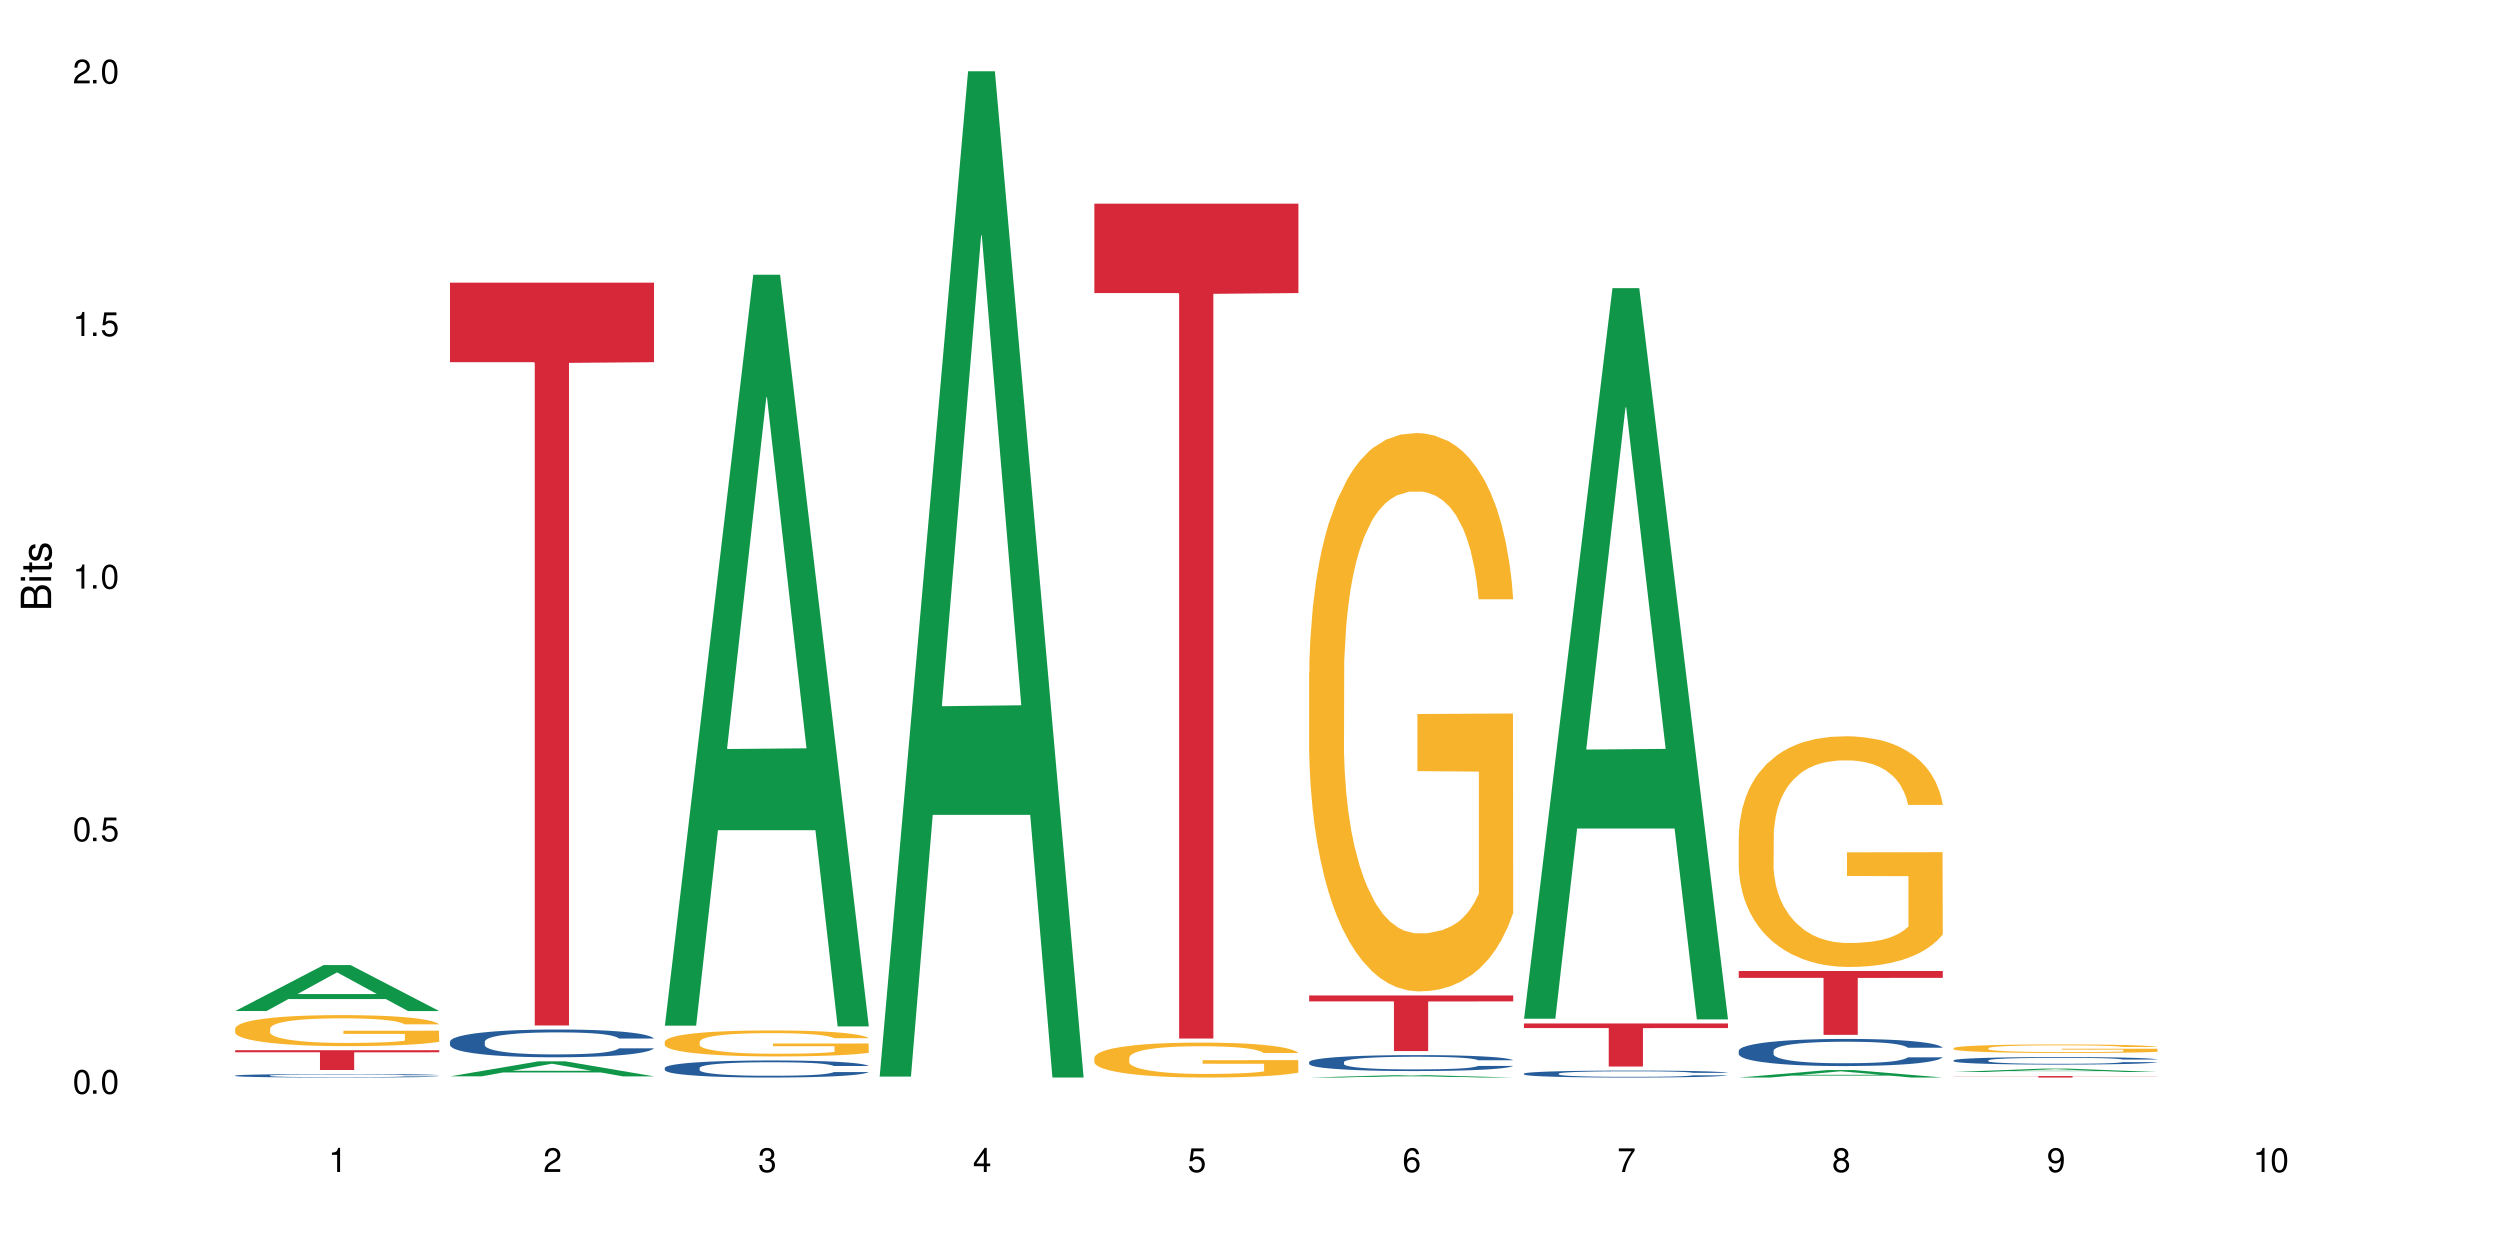
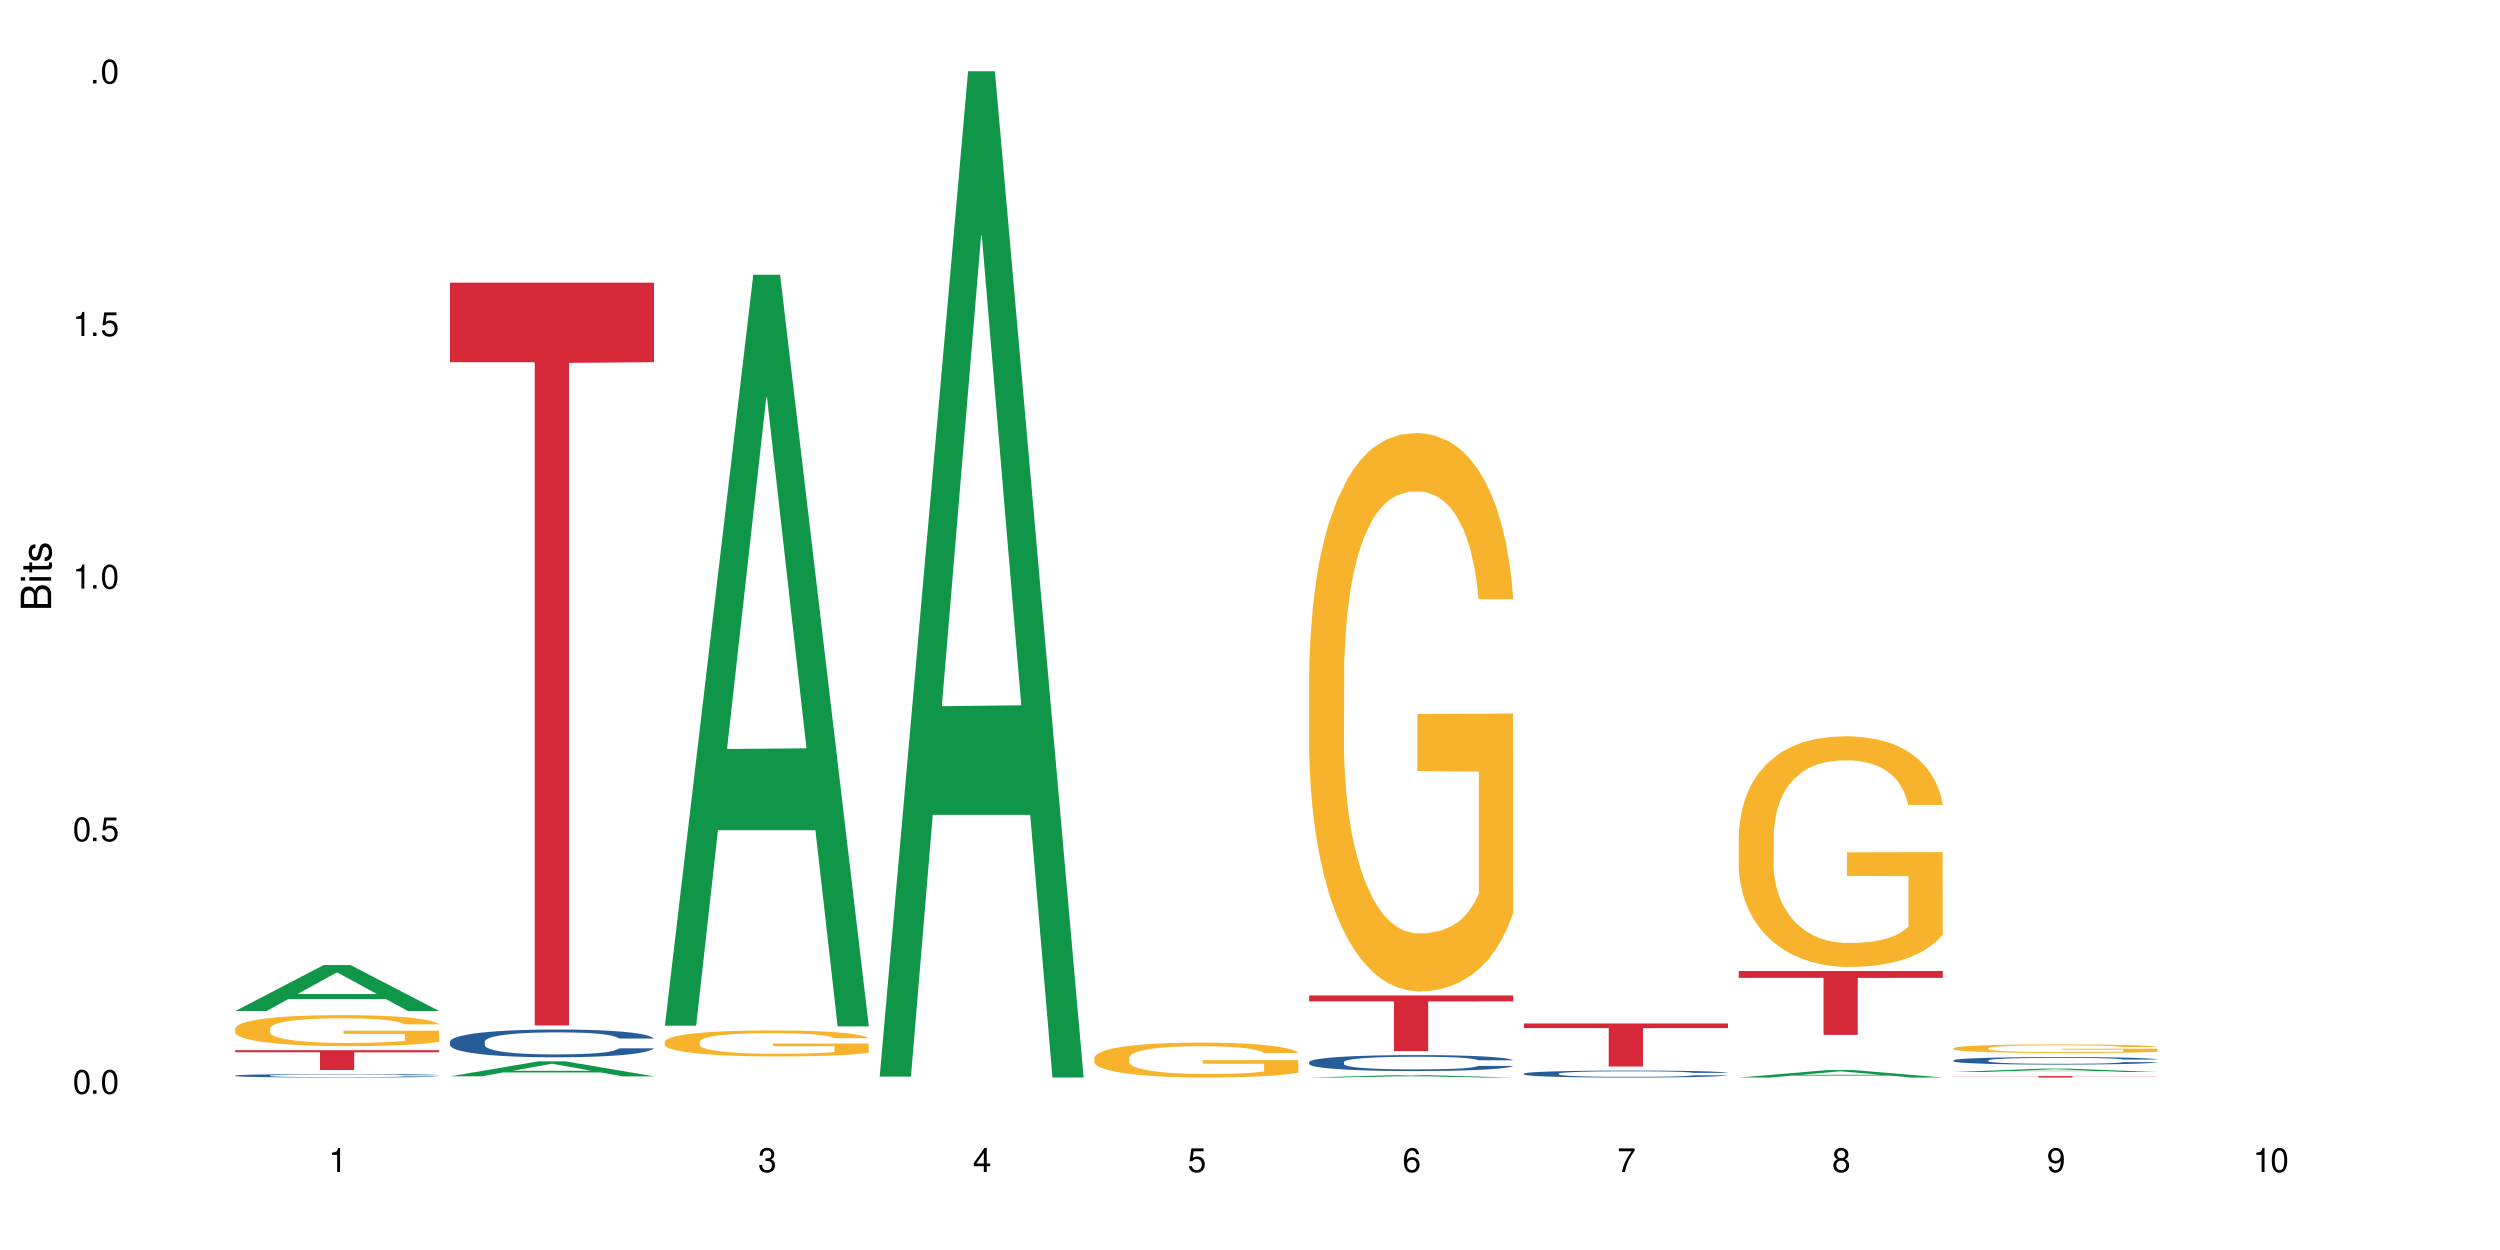
<svg xmlns="http://www.w3.org/2000/svg" xmlns:xlink="http://www.w3.org/1999/xlink" width="720" height="360" viewBox="0 0 720 360">
  <defs>
    <g>
      <g id="glyph-0-0">
</g>
      <g id="glyph-0-1">
        <path d="M 2.641 -6.938 C 2 -6.938 1.422 -6.656 1.078 -6.172 C 0.641 -5.562 0.406 -4.641 0.406 -3.359 C 0.406 -1.016 1.188 0.219 2.641 0.219 C 4.078 0.219 4.859 -1.016 4.859 -3.297 C 4.859 -4.641 4.656 -5.547 4.203 -6.172 C 3.844 -6.656 3.281 -6.938 2.641 -6.938 Z M 2.641 -6.188 C 3.547 -6.188 4 -5.25 4 -3.375 C 4 -1.406 3.562 -0.484 2.625 -0.484 C 1.734 -0.484 1.281 -1.438 1.281 -3.344 C 1.281 -5.25 1.734 -6.188 2.641 -6.188 Z M 2.641 -6.188 " />
      </g>
      <g id="glyph-0-2">
        <path d="M 1.828 -1 L 0.828 -1 L 0.828 0 L 1.828 0 Z M 1.828 -1 " />
      </g>
      <g id="glyph-0-3">
        <path d="M 4.562 -6.797 L 1.062 -6.797 L 0.547 -3.094 L 1.328 -3.094 C 1.719 -3.562 2.047 -3.734 2.578 -3.734 C 3.484 -3.734 4.062 -3.109 4.062 -2.094 C 4.062 -1.125 3.484 -0.531 2.578 -0.531 C 1.828 -0.531 1.375 -0.906 1.188 -1.672 L 0.328 -1.672 C 0.453 -1.109 0.547 -0.844 0.75 -0.594 C 1.125 -0.078 1.828 0.219 2.594 0.219 C 3.969 0.219 4.922 -0.781 4.922 -2.219 C 4.922 -3.562 4.031 -4.484 2.719 -4.484 C 2.25 -4.484 1.859 -4.359 1.469 -4.062 L 1.734 -5.969 L 4.562 -5.969 Z M 4.562 -6.797 " />
      </g>
      <g id="glyph-0-4">
        <path d="M 2.484 -4.938 L 2.484 0 L 3.328 0 L 3.328 -6.938 L 2.766 -6.938 C 2.469 -5.875 2.281 -5.734 0.984 -5.562 L 0.984 -4.938 Z M 2.484 -4.938 " />
      </g>
      <g id="glyph-0-5">
-         <path d="M 4.859 -0.828 L 1.281 -0.828 C 1.359 -1.406 1.672 -1.781 2.5 -2.281 L 3.469 -2.828 C 4.406 -3.344 4.906 -4.062 4.906 -4.906 C 4.906 -5.484 4.672 -6.031 4.266 -6.406 C 3.859 -6.766 3.375 -6.938 2.719 -6.938 C 1.859 -6.938 1.219 -6.625 0.844 -6.031 C 0.609 -5.672 0.5 -5.234 0.484 -4.531 L 1.328 -4.531 C 1.359 -5.016 1.406 -5.281 1.531 -5.516 C 1.75 -5.938 2.188 -6.203 2.703 -6.203 C 3.469 -6.203 4.031 -5.641 4.031 -4.891 C 4.031 -4.344 3.719 -3.859 3.125 -3.516 L 2.234 -3 C 0.812 -2.172 0.406 -1.531 0.328 -0.016 L 4.859 -0.016 Z M 4.859 -0.828 " />
-       </g>
+         </g>
      <g id="glyph-0-6">
        <path d="M 2.125 -3.188 L 2.578 -3.188 C 3.5 -3.188 3.984 -2.766 3.984 -1.922 C 3.984 -1.062 3.469 -0.531 2.594 -0.531 C 1.656 -0.531 1.203 -1 1.156 -2.016 L 0.312 -2.016 C 0.344 -1.453 0.438 -1.094 0.609 -0.781 C 0.953 -0.109 1.625 0.219 2.547 0.219 C 3.953 0.219 4.859 -0.625 4.859 -1.938 C 4.859 -2.828 4.516 -3.297 3.703 -3.594 C 4.344 -3.844 4.656 -4.328 4.656 -5.031 C 4.656 -6.219 3.875 -6.938 2.578 -6.938 C 1.203 -6.938 0.484 -6.172 0.453 -4.703 L 1.297 -4.703 C 1.312 -5.125 1.344 -5.359 1.453 -5.578 C 1.641 -5.969 2.062 -6.203 2.594 -6.203 C 3.344 -6.203 3.797 -5.75 3.797 -5 C 3.797 -4.516 3.609 -4.219 3.25 -4.047 C 3.016 -3.953 2.703 -3.922 2.125 -3.906 Z M 2.125 -3.188 " />
      </g>
      <g id="glyph-0-7">
        <path d="M 3.141 -1.672 L 3.141 0 L 3.984 0 L 3.984 -1.672 L 4.984 -1.672 L 4.984 -2.438 L 3.984 -2.438 L 3.984 -6.938 L 3.359 -6.938 L 0.266 -2.578 L 0.266 -1.672 Z M 3.141 -2.438 L 1 -2.438 L 3.141 -5.5 Z M 3.141 -2.438 " />
      </g>
      <g id="glyph-0-8">
        <path d="M 4.781 -5.125 C 4.609 -6.266 3.891 -6.938 2.844 -6.938 C 2.094 -6.938 1.422 -6.578 1.031 -5.953 C 0.594 -5.266 0.406 -4.422 0.406 -3.172 C 0.406 -2 0.578 -1.25 0.984 -0.641 C 1.359 -0.078 1.953 0.219 2.703 0.219 C 3.984 0.219 4.922 -0.75 4.922 -2.094 C 4.922 -3.375 4.062 -4.281 2.844 -4.281 C 2.172 -4.281 1.641 -4.031 1.281 -3.516 C 1.281 -5.234 1.828 -6.188 2.797 -6.188 C 3.391 -6.188 3.797 -5.797 3.938 -5.125 Z M 2.734 -3.531 C 3.547 -3.531 4.062 -2.953 4.062 -2.031 C 4.062 -1.156 3.484 -0.531 2.703 -0.531 C 1.922 -0.531 1.328 -1.188 1.328 -2.078 C 1.328 -2.938 1.906 -3.531 2.734 -3.531 Z M 2.734 -3.531 " />
      </g>
      <g id="glyph-0-9">
        <path d="M 4.984 -6.797 L 0.438 -6.797 L 0.438 -5.969 L 4.109 -5.969 C 2.5 -3.656 1.828 -2.234 1.328 0 L 2.219 0 C 2.594 -2.172 3.453 -4.047 4.984 -6.094 Z M 4.984 -6.797 " />
      </g>
      <g id="glyph-0-10">
        <path d="M 3.75 -3.656 C 4.469 -4.094 4.688 -4.438 4.688 -5.078 C 4.688 -6.172 3.844 -6.938 2.641 -6.938 C 1.438 -6.938 0.594 -6.172 0.594 -5.094 C 0.594 -4.438 0.812 -4.094 1.516 -3.656 C 0.734 -3.266 0.359 -2.703 0.359 -1.922 C 0.359 -0.656 1.281 0.219 2.641 0.219 C 3.984 0.219 4.922 -0.656 4.922 -1.922 C 4.922 -2.703 4.531 -3.266 3.75 -3.656 Z M 2.641 -6.188 C 3.359 -6.188 3.812 -5.75 3.812 -5.062 C 3.812 -4.406 3.344 -3.984 2.641 -3.984 C 1.922 -3.984 1.453 -4.406 1.453 -5.078 C 1.453 -5.75 1.922 -6.188 2.641 -6.188 Z M 2.641 -3.266 C 3.484 -3.266 4.062 -2.719 4.062 -1.906 C 4.062 -1.078 3.484 -0.531 2.625 -0.531 C 1.797 -0.531 1.219 -1.094 1.219 -1.906 C 1.219 -2.719 1.781 -3.266 2.641 -3.266 Z M 2.641 -3.266 " />
      </g>
      <g id="glyph-0-11">
        <path d="M 0.516 -1.578 C 0.672 -0.453 1.406 0.219 2.438 0.219 C 3.188 0.219 3.859 -0.141 4.266 -0.766 C 4.688 -1.453 4.891 -2.297 4.891 -3.547 C 4.891 -4.719 4.703 -5.453 4.312 -6.078 C 3.938 -6.641 3.344 -6.938 2.594 -6.938 C 1.297 -6.938 0.359 -5.969 0.359 -4.625 C 0.359 -3.344 1.234 -2.453 2.453 -2.453 C 3.094 -2.453 3.578 -2.672 4.016 -3.203 C 4 -1.484 3.469 -0.531 2.5 -0.531 C 1.906 -0.531 1.484 -0.906 1.359 -1.578 Z M 2.578 -6.203 C 3.375 -6.203 3.969 -5.531 3.969 -4.641 C 3.969 -3.797 3.391 -3.188 2.547 -3.188 C 1.734 -3.188 1.234 -3.766 1.234 -4.688 C 1.234 -5.562 1.797 -6.203 2.578 -6.203 Z M 2.578 -6.203 " />
      </g>
      <g id="glyph-1-0">
</g>
      <g id="glyph-1-1">
        <path d="M 0 -0.953 L 0 -4.891 C 0 -5.719 -0.234 -6.344 -0.734 -6.797 C -1.188 -7.234 -1.812 -7.469 -2.5 -7.469 C -3.547 -7.469 -4.188 -7 -4.625 -5.875 C -4.984 -6.688 -5.625 -7.094 -6.531 -7.094 C -7.172 -7.094 -7.734 -6.859 -8.141 -6.391 C -8.562 -5.922 -8.75 -5.344 -8.75 -4.5 L -8.75 -0.953 Z M -4.984 -2.062 L -7.766 -2.062 L -7.766 -4.219 C -7.766 -4.844 -7.688 -5.203 -7.453 -5.5 C -7.219 -5.812 -6.859 -5.969 -6.375 -5.969 C -5.891 -5.969 -5.531 -5.812 -5.297 -5.5 C -5.062 -5.203 -4.984 -4.844 -4.984 -4.219 Z M -0.984 -2.062 L -4 -2.062 L -4 -4.781 C -4 -5.766 -3.438 -6.359 -2.484 -6.359 C -1.547 -6.359 -0.984 -5.766 -0.984 -4.781 Z M -0.984 -2.062 " />
      </g>
      <g id="glyph-1-2">
        <path d="M -6.281 -1.797 L -6.281 -0.797 L 0 -0.797 L 0 -1.797 Z M -8.75 -1.797 L -8.75 -0.797 L -7.484 -0.797 L -7.484 -1.797 Z M -8.75 -1.797 " />
      </g>
      <g id="glyph-1-3">
        <path d="M -6.281 -3.047 L -6.281 -2.016 L -8.016 -2.016 L -8.016 -1.016 L -6.281 -1.016 L -6.281 -0.172 L -5.469 -0.172 L -5.469 -1.016 L -0.719 -1.016 C -0.078 -1.016 0.281 -1.453 0.281 -2.234 C 0.281 -2.5 0.25 -2.719 0.188 -3.047 L -0.641 -3.047 C -0.609 -2.906 -0.594 -2.766 -0.594 -2.562 C -0.594 -2.141 -0.719 -2.016 -1.156 -2.016 L -5.469 -2.016 L -5.469 -3.047 Z M -6.281 -3.047 " />
      </g>
      <g id="glyph-1-4">
        <path d="M -4.531 -5.25 C -5.766 -5.25 -6.469 -4.422 -6.469 -2.969 C -6.469 -1.516 -5.719 -0.562 -4.547 -0.562 C -3.562 -0.562 -3.094 -1.062 -2.734 -2.562 L -2.516 -3.484 C -2.344 -4.188 -2.094 -4.469 -1.641 -4.469 C -1.047 -4.469 -0.641 -3.875 -0.641 -3 C -0.641 -2.453 -0.797 -2 -1.062 -1.75 C -1.25 -1.594 -1.422 -1.531 -1.875 -1.469 L -1.875 -0.406 C -0.422 -0.453 0.281 -1.266 0.281 -2.922 C 0.281 -4.5 -0.5 -5.516 -1.719 -5.516 C -2.656 -5.516 -3.172 -4.984 -3.469 -3.734 L -3.703 -2.766 C -3.891 -1.953 -4.156 -1.609 -4.594 -1.609 C -5.188 -1.609 -5.547 -2.125 -5.547 -2.938 C -5.547 -3.75 -5.203 -4.172 -4.531 -4.203 Z M -4.531 -5.25 " />
      </g>
    </g>
  </defs>
  <rect x="-72" y="-36" width="864" height="432" fill="rgb(100%, 100%, 100%)" fill-opacity="1" />
  <path fill-rule="nonzero" fill="rgb(6.275%, 58.824%, 28.235%)" fill-opacity="1" d="M 67.73 291.176 L 67.793 291.164 L 93.223 277.93 L 100.945 277.93 L 126.5 291.188 L 117.52 291.188 L 111.117 287.727 L 83.051 287.727 L 76.773 291.176 L 67.73 291.176 L 85.75 286.297 L 108.543 286.281 L 97.176 280.094 L 97.051 280.082 L 96.926 280.121 L 85.688 286.281 L 85.75 286.297 Z M 67.73 291.176 " />
  <path fill-rule="nonzero" fill="rgb(14.51%, 36.078%, 60%)" fill-opacity="1" d="M 67.73 309.762 L 67.801 309.758 L 67.801 309.738 L 68.02 309.703 L 68.52 309.656 L 69.02 309.625 L 70.312 309.57 L 72.102 309.52 L 73.965 309.477 L 75.328 309.453 L 76.547 309.438 L 79.34 309.402 L 81.133 309.383 L 83.066 309.367 L 85.434 309.352 L 87.152 309.344 L 91.023 309.328 L 93.891 309.32 L 100.914 309.32 L 103.781 309.324 L 105.859 309.328 L 108.152 309.336 L 110.086 309.344 L 113.457 309.363 L 116.465 309.391 L 117.828 309.406 L 119.977 309.434 L 121.625 309.461 L 122.773 309.484 L 124.062 309.52 L 125.207 309.562 L 126.07 309.609 L 126.5 309.648 L 116.465 309.648 L 115.965 309.609 L 115.391 309.582 L 114.316 309.543 L 113.238 309.516 L 111.734 309.492 L 110.375 309.473 L 108.512 309.457 L 106.863 309.445 L 105.141 309.438 L 103.492 309.43 L 100.34 309.426 L 95.324 309.426 L 92.527 309.434 L 91.023 309.441 L 88.871 309.453 L 87.367 309.465 L 85.578 309.484 L 84.359 309.5 L 82.852 309.523 L 81.777 309.547 L 80.559 309.574 L 79.844 309.598 L 79.199 309.625 L 78.625 309.656 L 78.195 309.688 L 77.906 309.723 L 77.766 309.754 L 77.766 309.898 L 77.906 309.934 L 78.266 309.973 L 79.199 310.027 L 80.559 310.078 L 82.137 310.117 L 83.641 310.145 L 84.5 310.156 L 85.648 310.172 L 87.441 310.191 L 90.02 310.207 L 91.523 310.215 L 93.816 310.223 L 96.184 310.227 L 99.336 310.227 L 102.133 310.223 L 103.996 310.219 L 105.93 310.211 L 108.582 310.195 L 110.23 310.18 L 111.664 310.164 L 112.738 310.145 L 113.457 310.129 L 114.531 310.102 L 115.391 310.07 L 116.035 310.039 L 116.465 310.008 L 126.5 310.008 L 126.07 310.043 L 125.422 310.078 L 124.777 310.105 L 123.777 310.141 L 122.629 310.168 L 120.98 310.199 L 119.617 310.223 L 117.828 310.246 L 116.18 310.262 L 114.387 310.277 L 111.734 310.297 L 110.016 310.305 L 108.152 310.312 L 105.93 310.32 L 103.137 310.328 L 100.125 310.332 L 94.32 310.332 L 92.098 310.328 L 89.16 310.32 L 85.504 310.301 L 82.852 310.285 L 80.773 310.266 L 78.984 310.25 L 76.977 310.223 L 74.395 310.184 L 72.82 310.152 L 71.746 310.125 L 70.527 310.09 L 69.664 310.055 L 68.664 310.004 L 67.945 309.938 L 67.73 309.887 Z M 67.73 309.762 " />
  <path fill-rule="nonzero" fill="rgb(96.863%, 70.196%, 16.863%)" fill-opacity="1" d="M 67.73 296.18 L 67.801 296.172 L 67.801 296.008 L 68.09 295.641 L 68.805 295.137 L 69.738 294.719 L 70.742 294.391 L 71.387 294.223 L 72.461 293.977 L 73.395 293.797 L 75.758 293.43 L 78.77 293.086 L 80.418 292.941 L 82.281 292.801 L 84.93 292.645 L 86.148 292.59 L 89.875 292.457 L 94.105 292.375 L 98.762 292.352 L 100.914 292.359 L 103.852 292.395 L 107.863 292.484 L 110.16 292.562 L 111.949 292.645 L 113.812 292.754 L 116.105 292.914 L 118.258 293.109 L 119.977 293.309 L 121.695 293.551 L 123.129 293.812 L 124.348 294.098 L 125.422 294.441 L 126.07 294.727 L 126.5 295.012 L 116.535 295.012 L 115.965 294.727 L 115.32 294.508 L 114.242 294.238 L 113.168 294.043 L 112.094 293.887 L 110.086 293.676 L 108.367 293.543 L 106.215 293.43 L 104.137 293.355 L 101.773 293.309 L 100.34 293.289 L 96.543 293.289 L 93.102 293.348 L 91.094 293.414 L 89.66 293.477 L 87.656 293.602 L 86.438 293.699 L 85.719 293.766 L 83.57 294.016 L 82.137 294.246 L 81.348 294.402 L 80.344 294.645 L 79.629 294.867 L 78.84 295.191 L 78.41 295.438 L 77.836 295.992 L 77.766 297.461 L 77.98 297.77 L 78.41 298.105 L 78.984 298.398 L 79.844 298.711 L 80.703 298.945 L 82.207 299.266 L 83.496 299.477 L 84.5 299.617 L 86.438 299.836 L 87.227 299.91 L 89.09 300.055 L 91.023 300.172 L 93.387 300.27 L 95.18 300.316 L 98.047 300.359 L 101.703 300.359 L 106 300.309 L 108.727 300.246 L 110.59 300.18 L 111.809 300.121 L 113.312 300.031 L 114.387 299.949 L 115.391 299.859 L 116.609 299.723 L 116.609 297.77 L 98.906 297.762 L 98.906 296.848 L 126.426 296.84 L 126.5 300.031 L 124.992 300.254 L 123.129 300.465 L 121.34 300.629 L 119.477 300.766 L 116.824 300.922 L 114.672 301.02 L 111.375 301.133 L 108.367 301.207 L 105.215 301.258 L 102.418 301.281 L 99.121 301.289 L 96.184 301.273 L 93.031 301.223 L 90.52 301.16 L 88.227 301.078 L 85.934 300.969 L 83.066 300.801 L 81.203 300.66 L 79.27 300.488 L 77.336 300.285 L 75.613 300.066 L 74.469 299.895 L 73.32 299.699 L 72.102 299.453 L 70.957 299.176 L 70.098 298.922 L 69.309 298.637 L 68.734 298.367 L 68.16 298 L 67.875 297.707 L 67.73 297.453 Z M 67.73 296.18 " />
  <path fill-rule="nonzero" fill="rgb(83.922%, 15.686%, 22.353%)" fill-opacity="1" d="M 67.73 302.453 L 126.5 302.453 L 126.5 303.062 L 102.008 303.07 L 102.008 308.156 L 92.152 308.156 L 92.152 303.074 L 92.008 303.062 L 67.73 303.062 Z M 67.73 302.453 " />
  <path fill-rule="nonzero" fill="rgb(6.275%, 58.824%, 28.235%)" fill-opacity="1" d="M 129.594 309.992 L 129.656 309.988 L 155.082 305.66 L 162.805 305.66 L 188.359 309.996 L 179.383 309.996 L 172.977 308.863 L 144.91 308.863 L 138.633 309.992 L 129.594 309.992 L 147.613 308.398 L 170.402 308.395 L 159.039 306.367 L 158.914 306.363 L 158.789 306.379 L 147.547 308.395 L 147.613 308.398 Z M 129.594 309.992 " />
  <path fill-rule="nonzero" fill="rgb(14.51%, 36.078%, 60%)" fill-opacity="1" d="M 129.594 299.98 L 129.664 299.973 L 129.664 299.797 L 129.879 299.52 L 130.379 299.172 L 130.883 298.93 L 132.172 298.5 L 133.965 298.082 L 135.828 297.762 L 137.188 297.57 L 138.406 297.426 L 141.203 297.152 L 142.992 297.016 L 144.93 296.891 L 147.293 296.766 L 149.016 296.695 L 152.883 296.578 L 155.75 296.527 L 157.973 296.504 L 162.773 296.504 L 165.641 296.531 L 167.719 296.57 L 170.012 296.629 L 171.949 296.695 L 175.316 296.855 L 178.324 297.059 L 179.688 297.176 L 181.836 297.402 L 183.484 297.621 L 184.633 297.812 L 185.922 298.082 L 187.07 298.41 L 187.93 298.781 L 188.359 299.098 L 178.324 299.098 L 177.824 298.805 L 177.25 298.578 L 176.176 298.277 L 175.102 298.066 L 173.598 297.855 L 172.234 297.715 L 170.371 297.578 L 168.723 297.488 L 167.004 297.426 L 165.355 297.379 L 162.199 297.336 L 158.547 297.336 L 157.184 297.352 L 154.391 297.41 L 152.883 297.461 L 150.734 297.562 L 149.23 297.656 L 147.438 297.805 L 146.219 297.93 L 144.715 298.117 L 143.641 298.285 L 142.422 298.527 L 141.703 298.711 L 141.059 298.914 L 140.484 299.156 L 140.055 299.41 L 139.77 299.684 L 139.625 299.945 L 139.625 301.078 L 139.77 301.34 L 140.129 301.648 L 141.059 302.094 L 142.422 302.48 L 143.996 302.785 L 145.504 303.008 L 146.363 303.109 L 147.508 303.227 L 149.301 303.371 L 151.879 303.516 L 153.387 303.574 L 155.68 303.633 L 158.043 303.664 L 161.199 303.664 L 163.992 303.633 L 165.855 303.598 L 167.789 303.539 L 170.441 303.414 L 172.09 303.297 L 173.523 303.16 L 174.598 303.02 L 175.316 302.902 L 176.391 302.676 L 177.25 302.43 L 177.895 302.172 L 178.324 301.926 L 188.359 301.926 L 187.93 302.219 L 187.285 302.5 L 186.641 302.715 L 185.637 302.969 L 184.488 303.195 L 182.84 303.453 L 181.48 303.621 L 179.688 303.801 L 178.039 303.941 L 176.246 304.066 L 173.598 304.211 L 171.875 304.285 L 170.012 304.352 L 167.789 304.41 L 164.996 304.461 L 161.984 304.488 L 159.191 304.496 L 156.18 304.48 L 153.957 304.453 L 151.02 304.387 L 147.367 304.254 L 144.715 304.117 L 142.637 303.977 L 140.844 303.832 L 138.836 303.633 L 136.258 303.312 L 134.68 303.062 L 133.605 302.859 L 132.387 302.574 L 131.527 302.32 L 130.523 301.91 L 129.809 301.391 L 129.594 300.988 Z M 129.594 299.98 " />
  <path fill-rule="nonzero" fill="rgb(83.922%, 15.686%, 22.353%)" fill-opacity="1" d="M 129.594 81.41 L 188.359 81.41 L 188.359 104.309 L 163.867 104.508 L 163.867 295.34 L 154.012 295.34 L 154.012 104.711 L 153.871 104.309 L 129.594 104.309 Z M 129.594 81.41 " />
  <path fill-rule="nonzero" fill="rgb(6.275%, 58.824%, 28.235%)" fill-opacity="1" d="M 191.453 295.398 L 191.516 295.195 L 216.945 79.117 L 224.668 79.117 L 250.219 295.602 L 241.242 295.602 L 234.84 239.094 L 206.773 239.094 L 200.492 295.398 L 191.453 295.398 L 209.473 215.715 L 232.266 215.512 L 220.898 114.484 L 220.773 114.281 L 220.648 114.891 L 209.41 215.512 L 209.473 215.715 Z M 191.453 295.398 " />
-   <path fill-rule="nonzero" fill="rgb(14.51%, 36.078%, 60%)" fill-opacity="1" d="M 191.453 307.559 L 191.523 307.555 L 191.523 307.445 L 191.738 307.273 L 192.242 307.059 L 192.742 306.91 L 194.031 306.648 L 195.824 306.391 L 197.688 306.195 L 199.051 306.078 L 200.27 305.988 L 203.062 305.82 L 204.855 305.734 L 206.789 305.66 L 209.156 305.582 L 210.875 305.539 L 214.746 305.465 L 217.613 305.434 L 219.832 305.422 L 224.637 305.422 L 227.5 305.438 L 229.582 305.461 L 231.875 305.496 L 233.809 305.539 L 237.176 305.637 L 240.188 305.762 L 241.547 305.836 L 243.699 305.973 L 245.348 306.109 L 246.492 306.227 L 247.785 306.391 L 248.93 306.594 L 249.789 306.82 L 250.219 307.016 L 240.188 307.016 L 239.684 306.836 L 239.113 306.695 L 238.035 306.512 L 236.961 306.383 L 235.457 306.25 L 234.094 306.168 L 232.23 306.082 L 230.582 306.027 L 228.863 305.988 L 227.215 305.961 L 224.062 305.934 L 220.406 305.934 L 219.043 305.941 L 216.25 305.977 L 214.746 306.008 L 212.594 306.07 L 211.09 306.129 L 209.297 306.219 L 208.078 306.297 L 206.574 306.414 L 205.5 306.516 L 204.281 306.664 L 203.566 306.777 L 202.918 306.902 L 202.348 307.051 L 201.918 307.207 L 201.629 307.375 L 201.484 307.535 L 201.484 308.23 L 201.629 308.395 L 201.988 308.582 L 202.918 308.855 L 204.281 309.094 L 205.859 309.281 L 207.363 309.418 L 208.223 309.48 L 209.371 309.551 L 211.16 309.641 L 213.742 309.73 L 215.246 309.766 L 217.539 309.801 L 219.906 309.82 L 223.059 309.82 L 225.852 309.801 L 227.715 309.781 L 229.652 309.746 L 232.305 309.668 L 233.953 309.598 L 235.387 309.512 L 236.461 309.426 L 237.176 309.355 L 238.254 309.215 L 239.113 309.062 L 239.758 308.906 L 240.188 308.754 L 250.219 308.754 L 249.789 308.934 L 249.145 309.105 L 248.5 309.238 L 247.496 309.395 L 246.352 309.535 L 244.703 309.691 L 243.34 309.793 L 241.547 309.906 L 239.898 309.992 L 238.109 310.066 L 235.457 310.156 L 233.738 310.203 L 231.875 310.242 L 229.652 310.277 L 226.855 310.309 L 223.848 310.328 L 221.051 310.332 L 218.043 310.324 L 215.82 310.305 L 212.883 310.266 L 209.227 310.184 L 206.574 310.098 L 204.496 310.016 L 202.703 309.926 L 200.699 309.801 L 198.117 309.605 L 196.543 309.453 L 195.465 309.328 L 194.246 309.152 L 193.387 308.996 L 192.383 308.742 L 191.668 308.426 L 191.453 308.176 Z M 191.453 307.559 " />
  <path fill-rule="nonzero" fill="rgb(96.863%, 70.196%, 16.863%)" fill-opacity="1" d="M 191.453 299.977 L 191.523 299.969 L 191.523 299.832 L 191.812 299.523 L 192.527 299.098 L 193.461 298.75 L 194.461 298.477 L 195.109 298.332 L 196.184 298.129 L 197.113 297.977 L 199.48 297.668 L 202.488 297.383 L 204.137 297.258 L 206 297.145 L 208.652 297.012 L 209.871 296.965 L 213.598 296.855 L 217.828 296.789 L 222.484 296.766 L 224.637 296.773 L 227.574 296.801 L 231.586 296.875 L 233.879 296.945 L 235.672 297.012 L 237.535 297.102 L 239.828 297.238 L 241.98 297.402 L 243.699 297.566 L 245.418 297.773 L 246.852 297.992 L 248.07 298.23 L 249.145 298.52 L 249.789 298.758 L 250.219 298.996 L 240.258 298.996 L 239.684 298.758 L 239.039 298.574 L 237.965 298.348 L 236.891 298.184 L 235.816 298.055 L 233.809 297.875 L 232.09 297.766 L 229.938 297.668 L 227.859 297.609 L 225.496 297.566 L 224.062 297.555 L 220.262 297.555 L 216.824 297.602 L 214.816 297.656 L 213.383 297.711 L 211.375 297.812 L 210.156 297.895 L 209.441 297.949 L 207.293 298.164 L 205.859 298.355 L 205.07 298.484 L 204.066 298.688 L 203.348 298.875 L 202.562 299.148 L 202.133 299.352 L 201.559 299.816 L 201.484 301.051 L 201.703 301.309 L 202.133 301.59 L 202.703 301.836 L 203.566 302.094 L 204.426 302.293 L 205.93 302.562 L 207.219 302.738 L 208.223 302.855 L 210.156 303.039 L 210.945 303.102 L 212.809 303.223 L 214.746 303.32 L 217.109 303.402 L 218.902 303.441 L 221.77 303.477 L 225.422 303.477 L 229.723 303.438 L 232.445 303.383 L 234.309 303.328 L 235.527 303.277 L 237.035 303.203 L 238.109 303.137 L 239.113 303.059 L 240.332 302.945 L 240.332 301.309 L 222.629 301.301 L 222.629 300.535 L 250.148 300.527 L 250.219 303.203 L 248.715 303.387 L 246.852 303.566 L 245.059 303.703 L 243.195 303.82 L 240.547 303.949 L 238.395 304.031 L 235.098 304.129 L 232.09 304.188 L 228.934 304.23 L 226.141 304.25 L 222.844 304.258 L 219.906 304.242 L 216.75 304.203 L 214.242 304.148 L 211.949 304.078 L 209.656 303.992 L 206.789 303.848 L 204.926 303.73 L 202.992 303.586 L 201.055 303.414 L 199.336 303.23 L 198.191 303.086 L 197.043 302.922 L 195.824 302.719 L 194.68 302.484 L 193.816 302.273 L 193.031 302.035 L 192.457 301.809 L 191.883 301.5 L 191.598 301.254 L 191.453 301.043 Z M 191.453 299.977 " />
  <path fill-rule="nonzero" fill="rgb(6.275%, 58.824%, 28.235%)" fill-opacity="1" d="M 253.312 310.059 L 253.375 309.789 L 278.805 20.527 L 286.527 20.527 L 312.082 310.332 L 303.102 310.332 L 296.699 234.684 L 268.633 234.684 L 262.355 310.059 L 253.312 310.059 L 271.332 203.391 L 294.125 203.117 L 282.762 67.875 L 282.633 67.602 L 282.508 68.418 L 271.27 203.117 L 271.332 203.391 Z M 253.312 310.059 " />
  <path fill-rule="nonzero" fill="rgb(96.863%, 70.196%, 16.863%)" fill-opacity="1" d="M 315.176 304.578 L 315.246 304.57 L 315.246 304.387 L 315.531 303.973 L 316.25 303.402 L 317.18 302.934 L 318.184 302.566 L 318.828 302.375 L 319.906 302.098 L 320.836 301.895 L 323.203 301.48 L 326.211 301.098 L 327.859 300.93 L 329.723 300.773 L 332.375 300.602 L 333.594 300.535 L 337.32 300.391 L 341.547 300.297 L 346.207 300.27 L 348.355 300.277 L 351.297 300.316 L 355.309 300.418 L 357.602 300.508 L 359.395 300.602 L 361.258 300.719 L 363.551 300.902 L 365.699 301.125 L 367.422 301.344 L 369.141 301.621 L 370.574 301.914 L 371.793 302.234 L 372.867 302.621 L 373.512 302.945 L 373.941 303.266 L 363.98 303.266 L 363.406 302.945 L 362.762 302.695 L 361.688 302.391 L 360.613 302.172 L 359.535 301.996 L 357.531 301.758 L 355.809 301.609 L 353.66 301.48 L 351.582 301.398 L 349.215 301.344 L 347.785 301.328 L 343.984 301.328 L 340.547 301.391 L 338.539 301.465 L 337.105 301.539 L 335.098 301.676 L 333.879 301.785 L 333.164 301.859 L 331.012 302.145 L 329.578 302.402 L 328.793 302.574 L 327.789 302.852 L 327.07 303.102 L 326.281 303.469 L 325.852 303.742 L 325.281 304.367 L 325.207 306.023 L 325.422 306.371 L 325.852 306.75 L 326.426 307.078 L 327.285 307.43 L 328.145 307.695 L 329.652 308.055 L 330.941 308.293 L 331.945 308.449 L 333.879 308.695 L 334.668 308.781 L 336.531 308.945 L 338.465 309.074 L 340.832 309.184 L 342.625 309.238 L 345.488 309.285 L 349.145 309.285 L 353.445 309.23 L 356.168 309.156 L 358.031 309.082 L 359.25 309.02 L 360.754 308.918 L 361.832 308.824 L 362.832 308.723 L 364.051 308.566 L 364.051 306.371 L 346.352 306.363 L 346.352 305.332 L 373.871 305.324 L 373.941 308.918 L 372.438 309.164 L 370.574 309.402 L 368.781 309.59 L 366.918 309.746 L 364.266 309.918 L 362.117 310.027 L 358.82 310.156 L 355.809 310.242 L 352.656 310.297 L 349.863 310.324 L 346.566 310.332 L 343.625 310.312 L 340.473 310.258 L 337.965 310.184 L 335.672 310.094 L 333.379 309.973 L 330.512 309.781 L 328.648 309.625 L 326.715 309.434 L 324.777 309.203 L 323.059 308.953 L 321.91 308.762 L 320.766 308.539 L 319.547 308.266 L 318.398 307.953 L 317.539 307.668 L 316.75 307.344 L 316.18 307.043 L 315.605 306.629 L 315.316 306.297 L 315.176 306.012 Z M 315.176 304.578 " />
-   <path fill-rule="nonzero" fill="rgb(83.922%, 15.686%, 22.353%)" fill-opacity="1" d="M 315.176 58.664 L 373.941 58.664 L 373.941 84.402 L 349.449 84.625 L 349.449 299.105 L 339.594 299.105 L 339.594 84.852 L 339.453 84.402 L 315.176 84.402 Z M 315.176 58.664 " />
  <path fill-rule="nonzero" fill="rgb(6.275%, 58.824%, 28.235%)" fill-opacity="1" d="M 377.035 310.332 L 377.098 310.332 L 402.527 309.625 L 410.25 309.625 L 435.805 310.332 L 426.824 310.332 L 420.422 310.148 L 392.355 310.148 L 386.078 310.332 L 377.035 310.332 L 395.055 310.07 L 417.848 310.07 L 406.48 309.742 L 406.355 309.738 L 406.23 309.742 L 394.992 310.07 L 395.055 310.07 Z M 377.035 310.332 " />
  <path fill-rule="nonzero" fill="rgb(14.51%, 36.078%, 60%)" fill-opacity="1" d="M 377.035 305.867 L 377.105 305.863 L 377.105 305.762 L 377.32 305.602 L 377.824 305.402 L 378.324 305.262 L 379.617 305.016 L 381.406 304.777 L 383.27 304.594 L 384.633 304.484 L 385.852 304.398 L 388.645 304.242 L 390.438 304.164 L 392.371 304.094 L 394.738 304.023 L 396.457 303.98 L 400.328 303.914 L 403.195 303.883 L 405.414 303.871 L 410.219 303.871 L 413.086 303.887 L 415.164 303.91 L 417.457 303.941 L 419.391 303.98 L 422.758 304.07 L 425.77 304.188 L 427.133 304.258 L 429.281 304.387 L 430.93 304.512 L 432.078 304.621 L 433.367 304.777 L 434.512 304.965 L 435.375 305.18 L 435.805 305.359 L 425.77 305.359 L 425.27 305.191 L 424.695 305.062 L 423.621 304.891 L 422.543 304.77 L 421.039 304.648 L 419.68 304.566 L 417.816 304.488 L 416.168 304.438 L 414.445 304.398 L 412.797 304.375 L 409.645 304.348 L 405.988 304.348 L 404.629 304.355 L 401.832 304.391 L 400.328 304.422 L 398.176 304.48 L 396.672 304.535 L 394.879 304.617 L 393.664 304.688 L 392.156 304.797 L 391.082 304.895 L 389.863 305.031 L 389.148 305.137 L 388.504 305.254 L 387.93 305.395 L 387.5 305.539 L 387.211 305.695 L 387.07 305.848 L 387.07 306.496 L 387.211 306.648 L 387.57 306.824 L 388.504 307.082 L 389.863 307.305 L 391.441 307.48 L 392.945 307.605 L 393.805 307.664 L 394.953 307.73 L 396.742 307.816 L 399.324 307.898 L 400.828 307.934 L 403.121 307.965 L 405.488 307.984 L 408.641 307.984 L 411.438 307.965 L 413.301 307.945 L 415.234 307.91 L 417.887 307.84 L 419.535 307.773 L 420.969 307.691 L 422.043 307.613 L 422.758 307.547 L 423.836 307.418 L 424.695 307.273 L 425.34 307.125 L 425.77 306.984 L 435.805 306.984 L 435.375 307.152 L 434.727 307.316 L 434.082 307.438 L 433.078 307.582 L 431.934 307.715 L 430.285 307.859 L 428.922 307.957 L 427.133 308.062 L 425.484 308.141 L 423.691 308.215 L 421.039 308.297 L 419.32 308.34 L 417.457 308.379 L 415.234 308.41 L 412.438 308.441 L 409.43 308.457 L 406.633 308.461 L 403.625 308.453 L 401.402 308.438 L 398.465 308.398 L 394.809 308.324 L 392.156 308.242 L 390.078 308.164 L 388.289 308.078 L 386.281 307.965 L 383.699 307.781 L 382.125 307.637 L 381.047 307.52 L 379.832 307.355 L 378.969 307.211 L 377.969 306.977 L 377.25 306.676 L 377.035 306.445 Z M 377.035 305.867 " />
  <path fill-rule="nonzero" fill="rgb(96.863%, 70.196%, 16.863%)" fill-opacity="1" d="M 377.035 193.586 L 377.105 193.441 L 377.105 190.504 L 377.395 183.895 L 378.109 174.789 L 379.043 167.297 L 380.047 161.422 L 380.691 158.34 L 381.766 153.934 L 382.695 150.703 L 385.062 144.094 L 388.07 137.926 L 389.719 135.281 L 391.582 132.785 L 394.234 129.992 L 395.453 128.965 L 399.18 126.617 L 403.41 125.148 L 408.066 124.707 L 410.219 124.852 L 413.156 125.441 L 417.168 127.055 L 419.461 128.523 L 421.254 129.992 L 423.117 131.902 L 425.41 134.84 L 427.562 138.363 L 429.281 141.891 L 431 146.297 L 432.434 150.996 L 433.652 156.137 L 434.727 162.305 L 435.375 167.445 L 435.805 172.586 L 425.84 172.586 L 425.27 167.445 L 424.621 163.48 L 423.547 158.633 L 422.473 155.109 L 421.398 152.316 L 419.391 148.5 L 417.672 146.148 L 415.52 144.094 L 413.441 142.77 L 411.078 141.891 L 409.645 141.598 L 405.848 141.598 L 402.406 142.625 L 400.398 143.801 L 398.965 144.973 L 396.961 147.176 L 395.742 148.941 L 395.023 150.113 L 392.875 154.668 L 391.441 158.781 L 390.652 161.57 L 389.648 165.977 L 388.934 169.941 L 388.145 175.816 L 387.715 180.223 L 387.141 190.211 L 387.07 216.645 L 387.285 222.227 L 387.715 228.25 L 388.289 233.535 L 389.148 239.117 L 390.008 243.375 L 391.512 249.105 L 392.801 252.922 L 393.805 255.418 L 395.742 259.387 L 396.527 260.707 L 398.391 263.352 L 400.328 265.406 L 402.691 267.168 L 404.484 268.051 L 407.352 268.785 L 411.008 268.785 L 415.305 267.902 L 418.031 266.727 L 419.895 265.555 L 421.109 264.523 L 422.617 262.91 L 423.691 261.441 L 424.695 259.824 L 425.914 257.328 L 425.914 222.227 L 408.211 222.082 L 408.211 205.633 L 435.73 205.484 L 435.805 262.91 L 434.297 266.875 L 432.434 270.695 L 430.645 273.633 L 428.781 276.129 L 426.129 278.918 L 423.977 280.68 L 420.68 282.738 L 417.672 284.059 L 414.52 284.941 L 411.723 285.379 L 408.426 285.527 L 405.488 285.234 L 402.336 284.352 L 399.824 283.18 L 397.531 281.711 L 395.238 279.801 L 392.371 276.715 L 390.508 274.219 L 388.574 271.133 L 386.641 267.461 L 384.918 263.496 L 383.773 260.414 L 382.625 256.887 L 381.406 252.48 L 380.262 247.488 L 379.398 242.938 L 378.613 237.797 L 378.039 232.949 L 377.465 226.34 L 377.18 221.051 L 377.035 216.5 Z M 377.035 193.586 " />
  <path fill-rule="nonzero" fill="rgb(83.922%, 15.686%, 22.353%)" fill-opacity="1" d="M 377.035 286.691 L 435.805 286.691 L 435.805 288.406 L 411.312 288.422 L 411.312 302.707 L 401.457 302.707 L 401.457 288.438 L 401.312 288.406 L 377.035 288.406 Z M 377.035 286.691 " />
-   <path fill-rule="nonzero" fill="rgb(6.275%, 58.824%, 28.235%)" fill-opacity="1" d="M 438.895 293.391 L 438.957 293.195 L 464.387 82.98 L 472.109 82.98 L 497.664 293.59 L 488.688 293.59 L 482.281 238.613 L 454.215 238.613 L 447.938 293.391 L 438.895 293.391 L 456.914 215.871 L 479.707 215.676 L 468.344 117.391 L 468.219 117.191 L 468.09 117.785 L 456.852 215.676 L 456.914 215.871 Z M 438.895 293.391 " />
  <path fill-rule="nonzero" fill="rgb(14.51%, 36.078%, 60%)" fill-opacity="1" d="M 438.895 309.199 L 438.969 309.195 L 438.969 309.152 L 439.184 309.082 L 439.684 308.996 L 440.188 308.934 L 441.477 308.828 L 443.27 308.723 L 445.133 308.641 L 446.492 308.594 L 447.711 308.559 L 450.508 308.488 L 452.297 308.453 L 454.234 308.422 L 456.598 308.391 L 458.316 308.375 L 462.188 308.344 L 465.055 308.332 L 467.277 308.324 L 472.078 308.324 L 474.945 308.332 L 477.023 308.344 L 479.316 308.355 L 481.254 308.375 L 484.621 308.414 L 487.629 308.465 L 488.992 308.496 L 491.141 308.551 L 492.789 308.605 L 493.938 308.656 L 495.227 308.723 L 496.375 308.805 L 497.234 308.898 L 497.664 308.977 L 487.629 308.977 L 487.129 308.902 L 486.555 308.848 L 485.48 308.773 L 484.406 308.719 L 482.898 308.664 L 481.539 308.629 L 479.676 308.598 L 478.027 308.574 L 476.309 308.559 L 474.66 308.547 L 471.504 308.535 L 467.852 308.535 L 466.488 308.539 L 463.691 308.555 L 462.188 308.566 L 460.039 308.594 L 458.535 308.617 L 456.742 308.652 L 455.523 308.684 L 454.02 308.73 L 452.941 308.773 L 451.727 308.836 L 451.008 308.879 L 450.363 308.93 L 449.789 308.992 L 449.359 309.055 L 449.074 309.125 L 448.93 309.191 L 448.93 309.473 L 449.074 309.539 L 449.43 309.617 L 450.363 309.73 L 451.727 309.828 L 453.301 309.902 L 454.805 309.957 L 455.668 309.984 L 456.812 310.012 L 458.605 310.051 L 461.184 310.086 L 462.691 310.102 L 464.984 310.117 L 467.348 310.125 L 470.5 310.125 L 473.297 310.117 L 475.16 310.105 L 477.094 310.094 L 479.746 310.062 L 481.395 310.031 L 482.828 309.996 L 483.902 309.961 L 484.621 309.934 L 485.695 309.875 L 486.555 309.812 L 487.199 309.75 L 487.629 309.688 L 497.664 309.688 L 497.234 309.762 L 496.59 309.832 L 495.945 309.887 L 494.941 309.949 L 493.793 310.008 L 492.145 310.07 L 490.785 310.113 L 488.992 310.16 L 487.344 310.191 L 485.551 310.223 L 482.898 310.262 L 481.18 310.277 L 479.316 310.297 L 477.094 310.309 L 474.301 310.324 L 471.289 310.332 L 468.496 310.332 L 465.484 310.328 L 463.262 310.32 L 460.324 310.305 L 456.668 310.273 L 454.02 310.238 L 451.941 310.203 L 450.148 310.164 L 448.141 310.117 L 445.562 310.035 L 443.984 309.973 L 442.91 309.922 L 441.691 309.852 L 440.832 309.785 L 439.828 309.684 L 439.109 309.555 L 438.895 309.453 Z M 438.895 309.199 " />
  <path fill-rule="nonzero" fill="rgb(83.922%, 15.686%, 22.353%)" fill-opacity="1" d="M 438.895 294.754 L 497.664 294.754 L 497.664 296.082 L 473.172 296.094 L 473.172 307.164 L 463.316 307.164 L 463.316 296.105 L 463.176 296.082 L 438.895 296.082 Z M 438.895 294.754 " />
  <path fill-rule="nonzero" fill="rgb(6.275%, 58.824%, 28.235%)" fill-opacity="1" d="M 500.758 310.332 L 500.82 310.328 L 526.25 308.188 L 533.973 308.188 L 559.523 310.332 L 550.547 310.332 L 544.141 309.773 L 516.078 309.773 L 509.797 310.332 L 500.758 310.332 L 518.777 309.539 L 541.566 309.539 L 530.203 308.535 L 530.078 308.535 L 529.953 308.539 L 518.715 309.539 L 518.777 309.539 Z M 500.758 310.332 " />
-   <path fill-rule="nonzero" fill="rgb(14.51%, 36.078%, 60%)" fill-opacity="1" d="M 500.758 302.609 L 500.828 302.605 L 500.828 302.434 L 501.043 302.16 L 501.547 301.82 L 502.047 301.582 L 503.336 301.16 L 505.129 300.754 L 506.992 300.441 L 508.355 300.254 L 509.57 300.113 L 512.367 299.848 L 514.16 299.711 L 516.094 299.59 L 518.461 299.469 L 520.18 299.398 L 524.051 299.285 L 526.914 299.234 L 529.137 299.215 L 533.938 299.215 L 536.805 299.242 L 538.883 299.277 L 541.18 299.336 L 543.113 299.398 L 546.48 299.555 L 549.492 299.754 L 550.852 299.871 L 553.004 300.09 L 554.652 300.305 L 555.797 300.492 L 557.09 300.754 L 558.234 301.074 L 559.094 301.441 L 559.523 301.746 L 549.492 301.746 L 548.988 301.461 L 548.418 301.238 L 547.34 300.949 L 546.266 300.742 L 544.762 300.535 L 543.398 300.398 L 541.535 300.262 L 539.887 300.176 L 538.168 300.113 L 536.52 300.07 L 533.367 300.027 L 529.711 300.027 L 528.348 300.043 L 525.555 300.098 L 524.051 300.148 L 521.898 300.25 L 520.395 300.34 L 518.602 300.484 L 517.383 300.605 L 515.879 300.789 L 514.805 300.953 L 513.586 301.191 L 512.867 301.367 L 512.223 301.57 L 511.652 301.805 L 511.219 302.055 L 510.934 302.316 L 510.789 302.574 L 510.789 303.68 L 510.934 303.938 L 511.293 304.238 L 512.223 304.672 L 513.586 305.051 L 515.164 305.352 L 516.668 305.566 L 517.527 305.664 L 518.676 305.781 L 520.465 305.922 L 523.047 306.066 L 524.551 306.121 L 526.844 306.18 L 529.211 306.207 L 532.363 306.207 L 535.156 306.18 L 537.02 306.145 L 538.957 306.086 L 541.609 305.965 L 543.258 305.852 L 544.691 305.715 L 545.766 305.578 L 546.48 305.465 L 547.555 305.246 L 548.418 305 L 549.062 304.754 L 549.492 304.508 L 559.523 304.508 L 559.094 304.793 L 558.449 305.074 L 557.805 305.281 L 556.801 305.531 L 555.656 305.75 L 554.008 306 L 552.645 306.164 L 550.852 306.344 L 549.203 306.48 L 547.414 306.602 L 544.762 306.742 L 543.043 306.816 L 541.18 306.879 L 538.957 306.938 L 536.16 306.984 L 533.152 307.016 L 530.355 307.023 L 527.348 307.008 L 525.125 306.98 L 522.188 306.914 L 518.531 306.785 L 515.879 306.652 L 513.801 306.516 L 512.008 306.371 L 510.004 306.18 L 507.422 305.867 L 505.844 305.621 L 504.77 305.422 L 503.551 305.145 L 502.691 304.895 L 501.688 304.496 L 500.973 303.988 L 500.758 303.594 Z M 500.758 302.609 " />
  <path fill-rule="nonzero" fill="rgb(96.863%, 70.196%, 16.863%)" fill-opacity="1" d="M 500.758 240.5 L 500.828 240.441 L 500.828 239.227 L 501.117 236.496 L 501.832 232.734 L 502.766 229.637 L 503.766 227.211 L 504.414 225.938 L 505.488 224.117 L 506.418 222.781 L 508.785 220.051 L 511.793 217.5 L 513.441 216.41 L 515.305 215.379 L 517.957 214.223 L 519.176 213.801 L 522.902 212.828 L 527.133 212.223 L 531.789 212.039 L 533.938 212.102 L 536.879 212.344 L 540.891 213.012 L 543.184 213.617 L 544.977 214.223 L 546.84 215.012 L 549.133 216.227 L 551.281 217.684 L 553.004 219.141 L 554.723 220.961 L 556.156 222.902 L 557.375 225.027 L 558.449 227.574 L 559.094 229.699 L 559.523 231.824 L 549.562 231.824 L 548.988 229.699 L 548.344 228.059 L 547.27 226.059 L 546.195 224.602 L 545.121 223.449 L 543.113 221.871 L 541.395 220.898 L 539.242 220.051 L 537.164 219.504 L 534.801 219.141 L 533.367 219.02 L 529.566 219.02 L 526.129 219.441 L 524.121 219.93 L 522.688 220.414 L 520.68 221.324 L 519.461 222.051 L 518.746 222.539 L 516.598 224.418 L 515.164 226.117 L 514.375 227.273 L 513.371 229.094 L 512.652 230.73 L 511.867 233.16 L 511.438 234.98 L 510.863 239.105 L 510.789 250.027 L 511.004 252.336 L 511.438 254.824 L 512.008 257.008 L 512.867 259.312 L 513.73 261.074 L 515.234 263.441 L 516.523 265.02 L 517.527 266.051 L 519.461 267.688 L 520.25 268.234 L 522.113 269.328 L 524.051 270.176 L 526.414 270.906 L 528.207 271.27 L 531.074 271.574 L 534.727 271.574 L 539.027 271.207 L 541.75 270.723 L 543.613 270.238 L 544.832 269.812 L 546.34 269.145 L 547.414 268.539 L 548.418 267.871 L 549.633 266.84 L 549.633 252.336 L 531.934 252.273 L 531.934 245.477 L 559.453 245.418 L 559.523 269.145 L 558.02 270.785 L 556.156 272.363 L 554.363 273.574 L 552.5 274.605 L 549.852 275.762 L 547.699 276.488 L 544.402 277.34 L 541.395 277.883 L 538.238 278.25 L 535.445 278.43 L 532.148 278.492 L 529.211 278.371 L 526.055 278.004 L 523.547 277.52 L 521.254 276.914 L 518.961 276.125 L 516.094 274.852 L 514.23 273.816 L 512.297 272.543 L 510.359 271.027 L 508.641 269.387 L 507.492 268.113 L 506.348 266.656 L 505.129 264.836 L 503.98 262.773 L 503.121 260.891 L 502.332 258.77 L 501.762 256.766 L 501.188 254.035 L 500.902 251.852 L 500.758 249.969 Z M 500.758 240.5 " />
  <path fill-rule="nonzero" fill="rgb(83.922%, 15.686%, 22.353%)" fill-opacity="1" d="M 500.758 279.656 L 559.523 279.656 L 559.523 281.625 L 535.031 281.641 L 535.031 298.051 L 525.18 298.051 L 525.18 281.66 L 525.035 281.625 L 500.758 281.625 Z M 500.758 279.656 " />
  <path fill-rule="nonzero" fill="rgb(6.275%, 58.824%, 28.235%)" fill-opacity="1" d="M 562.617 308.742 L 562.68 308.742 L 588.109 307.766 L 595.832 307.766 L 621.387 308.742 L 612.406 308.742 L 606.004 308.488 L 577.938 308.488 L 571.66 308.742 L 562.617 308.742 L 580.637 308.383 L 603.43 308.383 L 592.066 307.926 L 591.938 307.922 L 591.812 307.926 L 580.574 308.383 L 580.637 308.383 Z M 562.617 308.742 " />
  <path fill-rule="nonzero" fill="rgb(14.51%, 36.078%, 60%)" fill-opacity="1" d="M 562.617 305.375 L 562.691 305.375 L 562.691 305.328 L 562.906 305.254 L 563.406 305.156 L 563.906 305.09 L 565.199 304.977 L 566.988 304.863 L 568.852 304.773 L 570.215 304.723 L 571.434 304.684 L 574.227 304.609 L 576.02 304.574 L 577.953 304.539 L 580.32 304.504 L 582.039 304.484 L 585.91 304.453 L 588.777 304.441 L 591 304.434 L 595.801 304.434 L 598.668 304.441 L 600.746 304.453 L 603.039 304.469 L 604.973 304.484 L 608.344 304.527 L 611.352 304.586 L 612.715 304.617 L 614.863 304.676 L 616.512 304.738 L 617.66 304.789 L 618.949 304.863 L 620.098 304.949 L 620.957 305.051 L 621.387 305.137 L 611.352 305.137 L 610.852 305.059 L 610.277 304.996 L 609.203 304.914 L 608.129 304.859 L 606.621 304.801 L 605.262 304.762 L 603.398 304.727 L 601.75 304.703 L 600.027 304.684 L 598.379 304.672 L 595.227 304.66 L 591.57 304.66 L 590.211 304.664 L 587.414 304.68 L 585.91 304.695 L 583.762 304.723 L 582.254 304.746 L 580.465 304.785 L 579.246 304.82 L 577.738 304.871 L 576.664 304.918 L 575.445 304.984 L 574.73 305.031 L 574.086 305.086 L 573.512 305.152 L 573.082 305.223 L 572.793 305.297 L 572.652 305.367 L 572.652 305.676 L 572.793 305.746 L 573.152 305.828 L 574.086 305.949 L 575.445 306.055 L 577.023 306.137 L 578.527 306.195 L 579.387 306.223 L 580.535 306.258 L 582.328 306.297 L 584.906 306.336 L 586.41 306.352 L 588.707 306.367 L 591.07 306.375 L 594.223 306.375 L 597.02 306.367 L 598.883 306.355 L 600.816 306.34 L 603.469 306.309 L 605.117 306.277 L 606.551 306.238 L 607.625 306.199 L 608.344 306.168 L 609.418 306.109 L 610.277 306.039 L 610.922 305.973 L 611.352 305.902 L 621.387 305.902 L 620.957 305.984 L 620.312 306.059 L 619.664 306.117 L 618.664 306.188 L 617.516 306.25 L 615.867 306.316 L 614.504 306.363 L 612.715 306.414 L 611.066 306.449 L 609.273 306.484 L 606.621 306.523 L 604.902 306.543 L 603.039 306.562 L 600.816 306.578 L 598.023 306.59 L 595.012 306.598 L 592.219 306.602 L 589.207 306.598 L 586.984 306.59 L 584.047 306.57 L 580.391 306.535 L 577.738 306.496 L 575.66 306.461 L 573.871 306.422 L 571.863 306.367 L 569.281 306.281 L 567.707 306.211 L 566.633 306.156 L 565.414 306.078 L 564.555 306.012 L 563.551 305.898 L 562.832 305.758 L 562.617 305.648 Z M 562.617 305.375 " />
  <path fill-rule="nonzero" fill="rgb(96.863%, 70.196%, 16.863%)" fill-opacity="1" d="M 562.617 301.855 L 562.691 301.852 L 562.691 301.809 L 562.977 301.707 L 563.691 301.566 L 564.625 301.449 L 565.629 301.359 L 566.273 301.312 L 567.348 301.246 L 568.281 301.195 L 570.645 301.094 L 573.656 301 L 575.305 300.957 L 577.168 300.922 L 579.816 300.879 L 581.035 300.863 L 584.762 300.824 L 588.992 300.801 L 593.648 300.797 L 595.801 300.797 L 598.738 300.809 L 602.754 300.832 L 605.047 300.855 L 606.836 300.879 L 608.699 300.906 L 610.992 300.953 L 613.145 301.008 L 614.863 301.059 L 616.586 301.129 L 618.016 301.199 L 619.234 301.281 L 620.312 301.375 L 620.957 301.453 L 621.387 301.531 L 611.426 301.531 L 610.852 301.453 L 610.207 301.391 L 609.129 301.316 L 608.055 301.262 L 606.98 301.219 L 604.973 301.16 L 603.254 301.125 L 601.105 301.094 L 599.023 301.074 L 596.66 301.059 L 595.227 301.055 L 591.43 301.055 L 587.988 301.07 L 585.98 301.09 L 584.547 301.109 L 582.543 301.141 L 581.324 301.168 L 580.605 301.188 L 578.457 301.258 L 577.023 301.32 L 576.234 301.363 L 575.23 301.43 L 574.516 301.492 L 573.727 301.582 L 573.297 301.648 L 572.723 301.805 L 572.652 302.211 L 572.867 302.297 L 573.297 302.391 L 573.871 302.469 L 574.73 302.555 L 575.59 302.621 L 577.094 302.711 L 578.387 302.77 L 579.387 302.809 L 581.324 302.867 L 582.113 302.887 L 583.977 302.93 L 585.91 302.961 L 588.273 302.988 L 590.066 303 L 592.934 303.012 L 596.59 303.012 L 600.891 303 L 603.613 302.98 L 605.477 302.961 L 606.695 302.945 L 608.199 302.922 L 609.273 302.898 L 610.277 302.875 L 611.496 302.836 L 611.496 302.297 L 593.793 302.293 L 593.793 302.039 L 621.312 302.039 L 621.387 302.922 L 619.879 302.984 L 618.016 303.043 L 616.227 303.086 L 614.363 303.125 L 611.711 303.168 L 609.559 303.195 L 606.266 303.227 L 603.254 303.246 L 600.102 303.262 L 597.305 303.27 L 594.008 303.27 L 591.07 303.266 L 587.918 303.254 L 585.41 303.234 L 583.113 303.211 L 580.82 303.184 L 577.953 303.133 L 576.09 303.098 L 574.156 303.047 L 572.223 302.992 L 570.5 302.93 L 569.355 302.883 L 568.207 302.828 L 566.988 302.762 L 565.844 302.684 L 564.984 302.613 L 564.195 302.535 L 563.621 302.461 L 563.047 302.359 L 562.762 302.277 L 562.617 302.207 Z M 562.617 301.855 " />
  <path fill-rule="nonzero" fill="rgb(83.922%, 15.686%, 22.353%)" fill-opacity="1" d="M 562.617 309.906 L 621.387 309.906 L 621.387 309.953 L 596.895 309.953 L 596.895 310.332 L 587.039 310.332 L 587.039 309.953 L 562.617 309.953 Z M 562.617 309.906 " />
  <g fill="rgb(0%, 0%, 0%)" fill-opacity="1">
    <use xlink:href="#glyph-0-1" x="20.965" y="314.993" />
    <use xlink:href="#glyph-0-2" x="25.965" y="314.993" />
    <use xlink:href="#glyph-0-1" x="28.965" y="314.993" />
  </g>
  <g fill="rgb(0%, 0%, 0%)" fill-opacity="1">
    <use xlink:href="#glyph-0-1" x="20.965" y="242.251" />
    <use xlink:href="#glyph-0-2" x="25.965" y="242.251" />
    <use xlink:href="#glyph-0-3" x="28.965" y="242.251" />
  </g>
  <g fill="rgb(0%, 0%, 0%)" fill-opacity="1">
    <use xlink:href="#glyph-0-4" x="20.965" y="169.509" />
    <use xlink:href="#glyph-0-2" x="25.965" y="169.509" />
    <use xlink:href="#glyph-0-1" x="28.965" y="169.509" />
  </g>
  <g fill="rgb(0%, 0%, 0%)" fill-opacity="1">
    <use xlink:href="#glyph-0-4" x="20.965" y="96.767" />
    <use xlink:href="#glyph-0-2" x="25.965" y="96.767" />
    <use xlink:href="#glyph-0-3" x="28.965" y="96.767" />
  </g>
  <g fill="rgb(0%, 0%, 0%)" fill-opacity="1">
    <use xlink:href="#glyph-0-5" x="20.965" y="24.024" />
    <use xlink:href="#glyph-0-2" x="25.965" y="24.024" />
    <use xlink:href="#glyph-0-1" x="28.965" y="24.024" />
  </g>
  <g fill="rgb(0%, 0%, 0%)" fill-opacity="1">
    <use xlink:href="#glyph-0-4" x="94.613" y="337.532" />
  </g>
  <g fill="rgb(0%, 0%, 0%)" fill-opacity="1">
    <use xlink:href="#glyph-0-5" x="156.477" y="337.532" />
  </g>
  <g fill="rgb(0%, 0%, 0%)" fill-opacity="1">
    <use xlink:href="#glyph-0-6" x="218.336" y="337.532" />
  </g>
  <g fill="rgb(0%, 0%, 0%)" fill-opacity="1">
    <use xlink:href="#glyph-0-7" x="280.199" y="337.532" />
  </g>
  <g fill="rgb(0%, 0%, 0%)" fill-opacity="1">
    <use xlink:href="#glyph-0-3" x="342.059" y="337.532" />
  </g>
  <g fill="rgb(0%, 0%, 0%)" fill-opacity="1">
    <use xlink:href="#glyph-0-8" x="403.918" y="337.532" />
  </g>
  <g fill="rgb(0%, 0%, 0%)" fill-opacity="1">
    <use xlink:href="#glyph-0-9" x="465.781" y="337.532" />
  </g>
  <g fill="rgb(0%, 0%, 0%)" fill-opacity="1">
    <use xlink:href="#glyph-0-10" x="527.641" y="337.532" />
  </g>
  <g fill="rgb(0%, 0%, 0%)" fill-opacity="1">
    <use xlink:href="#glyph-0-11" x="589.5" y="337.532" />
  </g>
  <g fill="rgb(0%, 0%, 0%)" fill-opacity="1">
    <use xlink:href="#glyph-0-4" x="648.863" y="337.532" />
    <use xlink:href="#glyph-0-1" x="653.863" y="337.532" />
  </g>
  <g fill="rgb(0%, 0%, 0%)" fill-opacity="1">
    <use xlink:href="#glyph-1-1" x="14.725" y="176.012" />
    <use xlink:href="#glyph-1-2" x="14.725" y="168.012" />
    <use xlink:href="#glyph-1-3" x="14.725" y="165.012" />
    <use xlink:href="#glyph-1-4" x="14.725" y="162.012" />
  </g>
</svg>